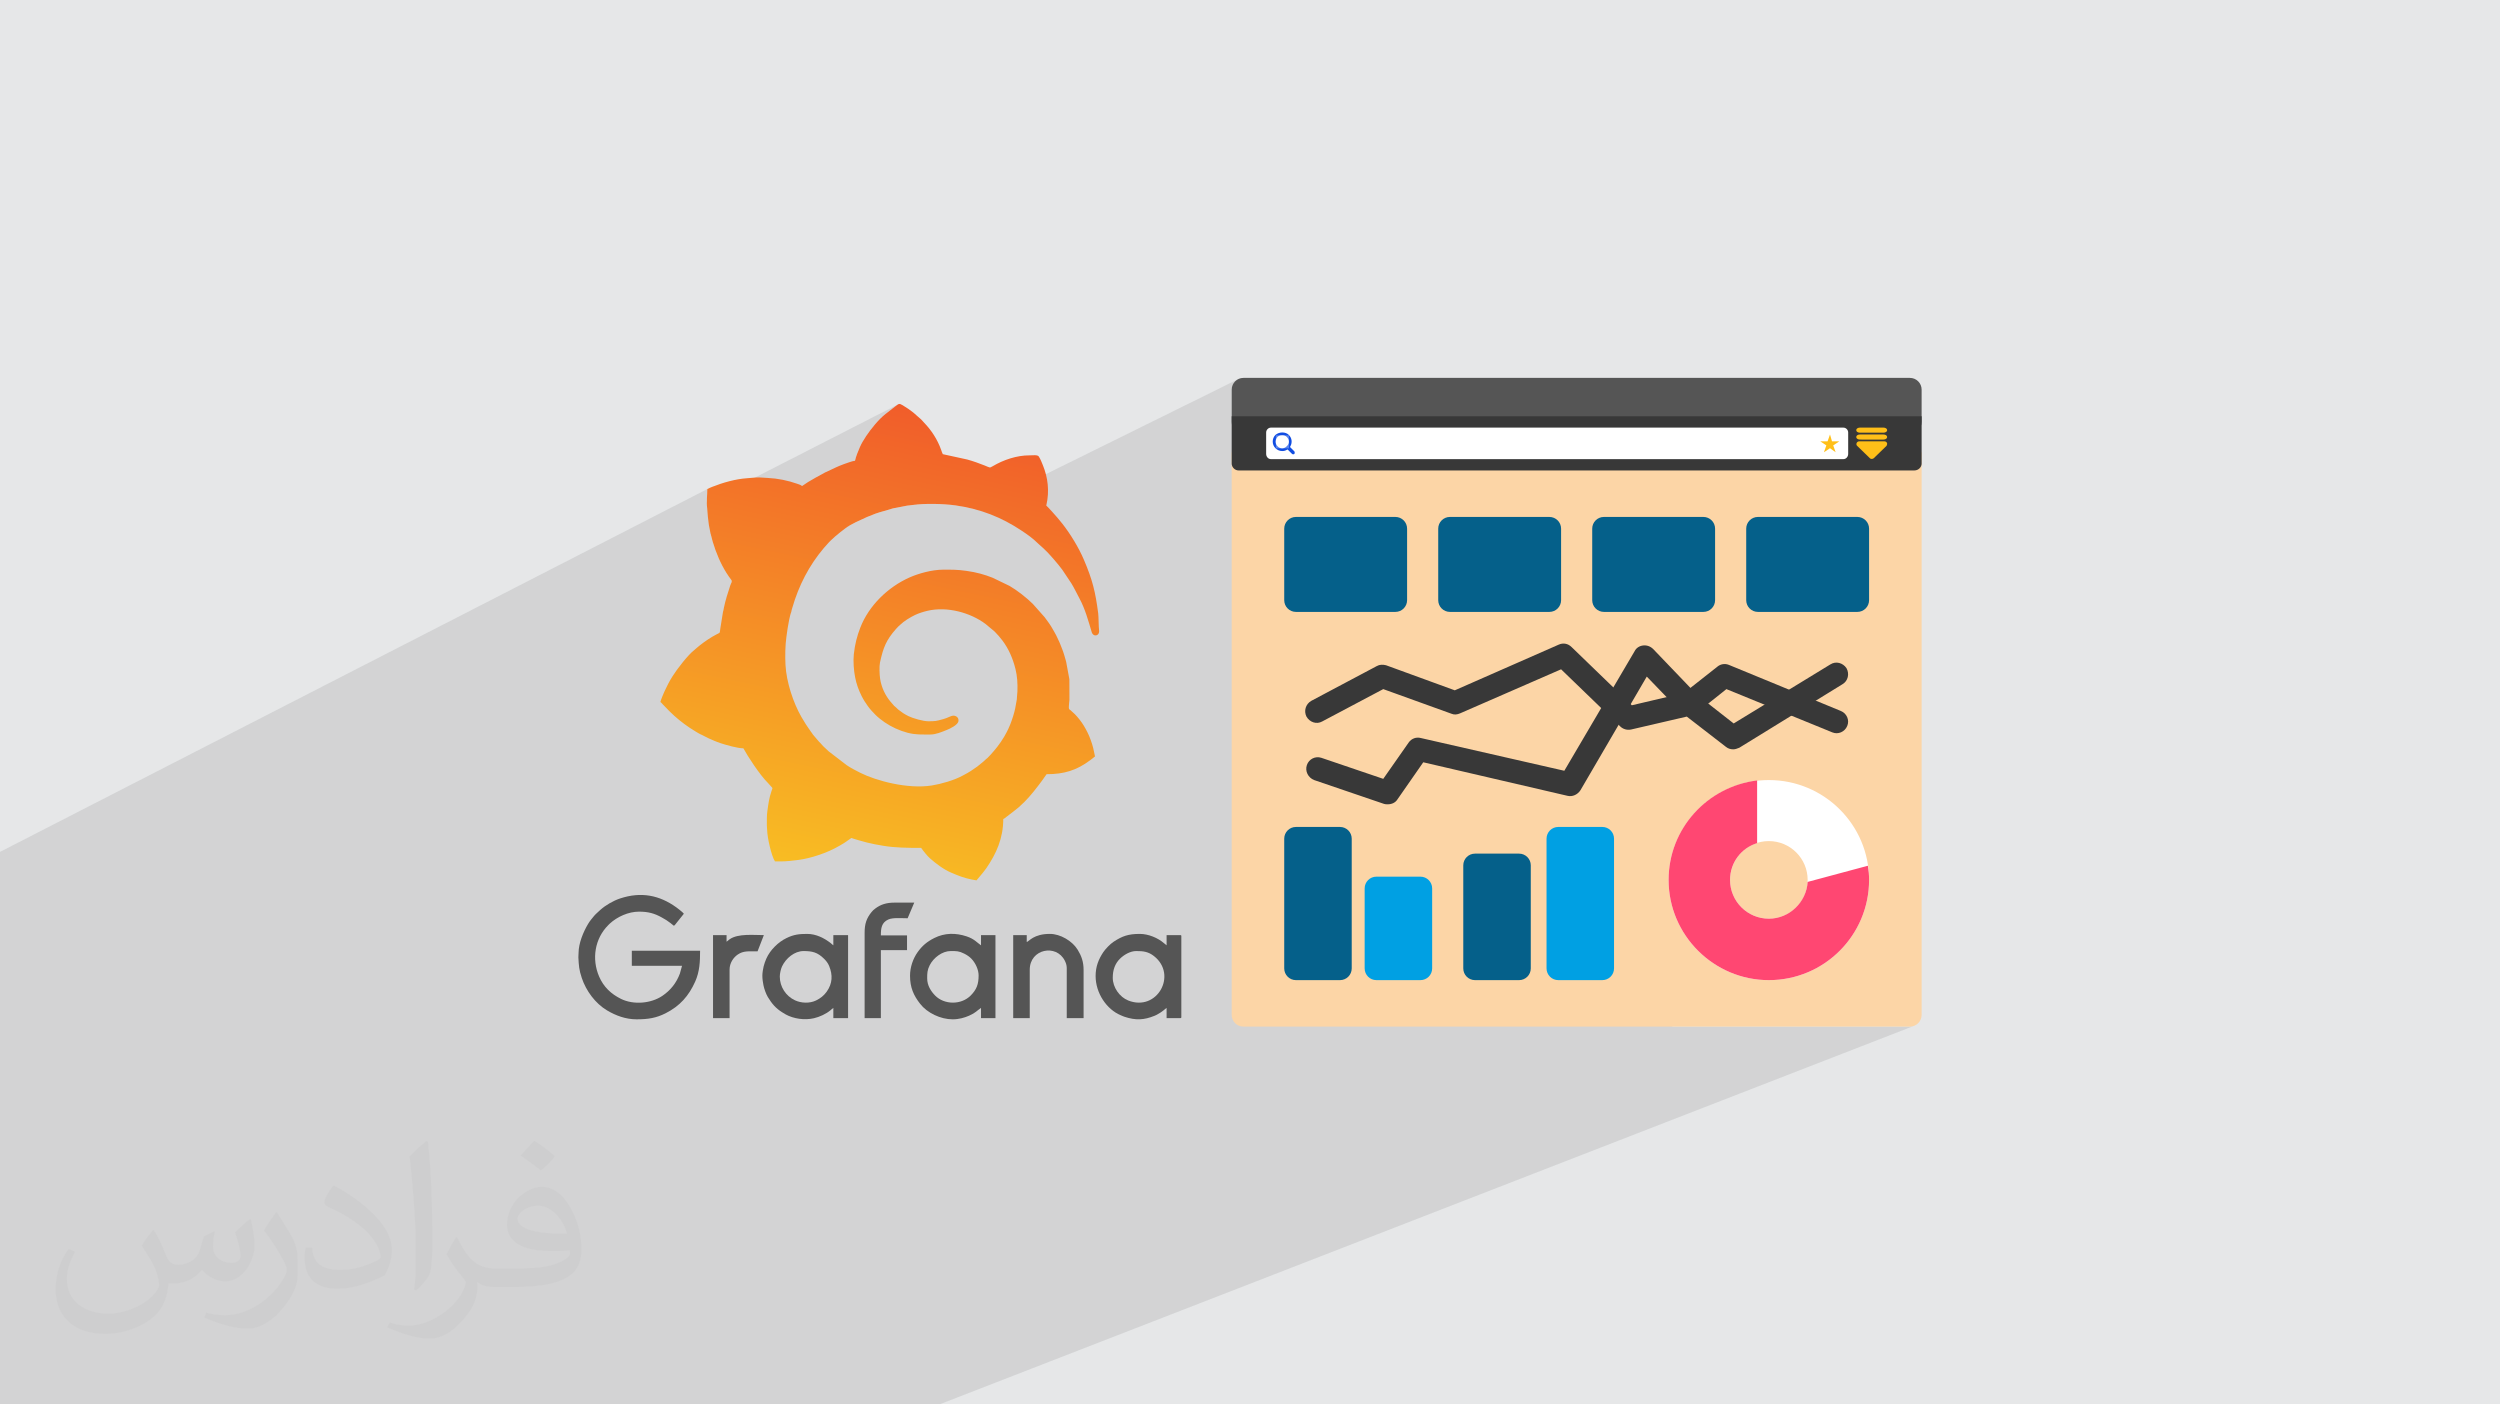
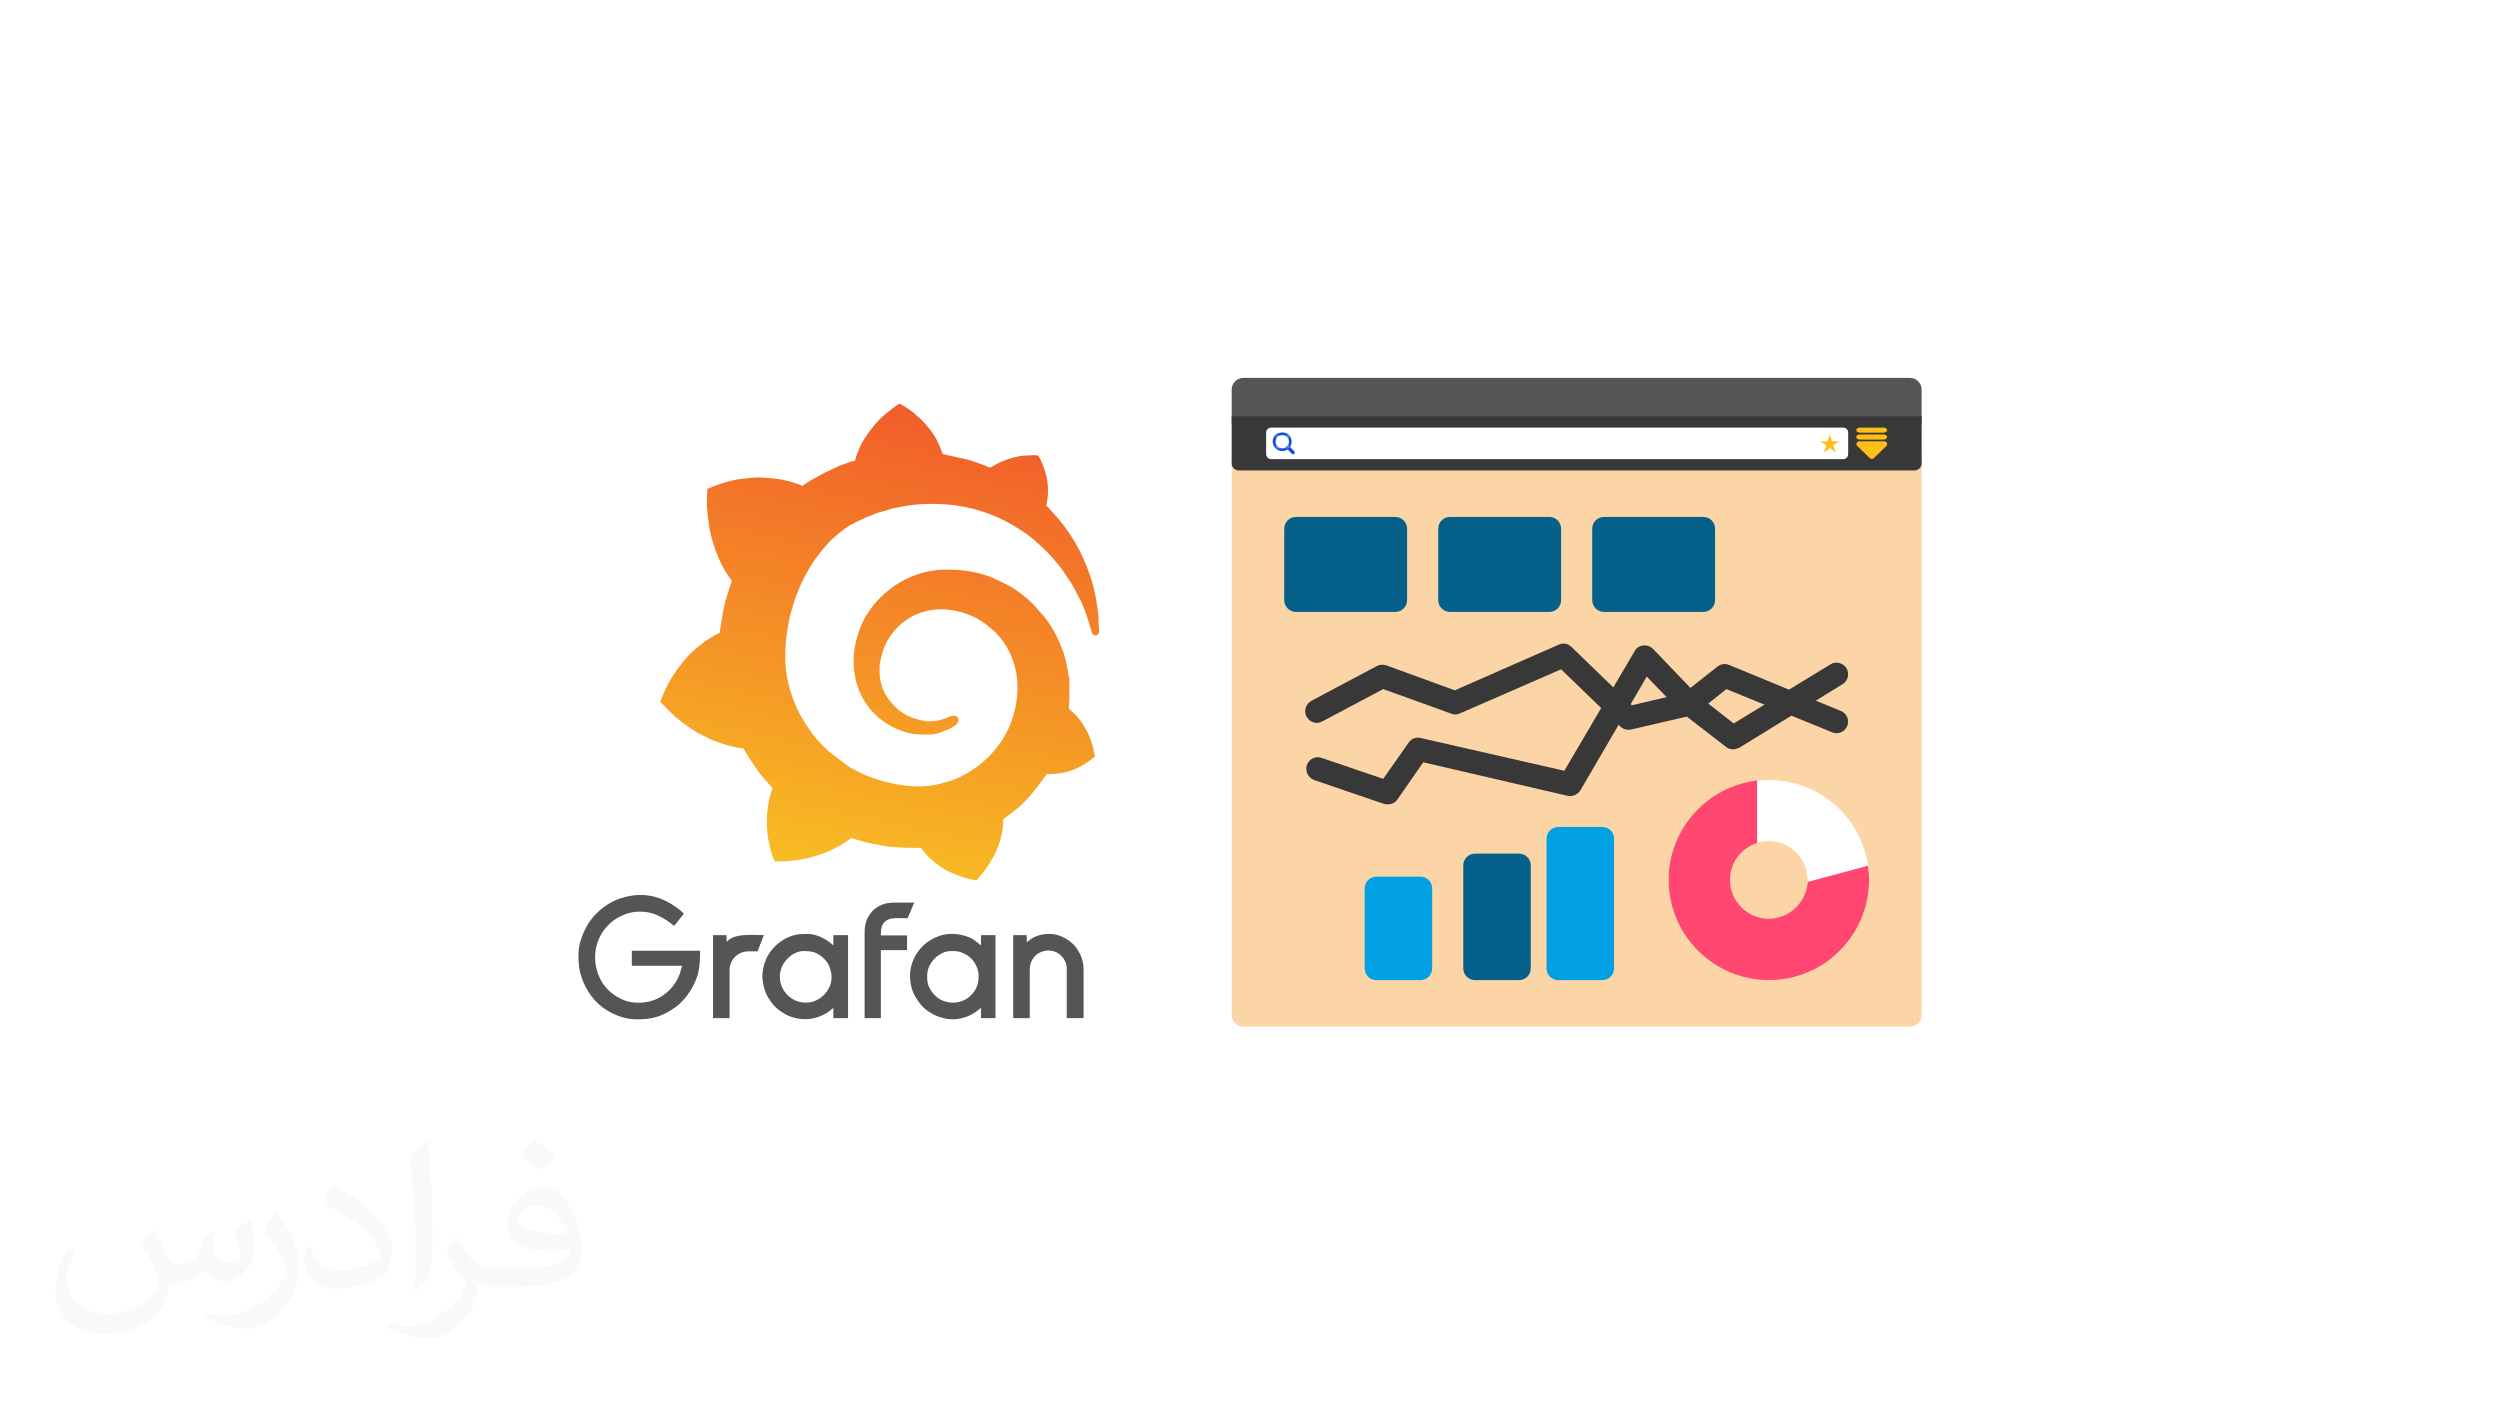
<svg xmlns="http://www.w3.org/2000/svg" xml:space="preserve" width="94.192mm" height="52.917mm" version="1.1" style="shape-rendering:geometricPrecision; text-rendering:geometricPrecision; image-rendering:optimizeQuality; fill-rule:evenodd; clip-rule:evenodd" viewBox="0 0 9404.92 5283.66">
  <defs>
    <style type="text/css">
   
    .fil9 {fill:none}
    .fil3 {fill:#FCD5A6}
    .fil12 {fill:#00A0E3}
    .fil11 {fill:#05608A}
    .fil7 {fill:#114DE2}
    .fil5 {fill:#383838}
    .fil4 {fill:#555555}
    .fil0 {fill:#E6E7E8}
    .fil13 {fill:#FF4772}
    .fil10 {fill:#FFBF18}
    .fil6 {fill:white}
    .fil2 {fill:#373435;fill-opacity:0.031}
    .fil1 {fill:#2B2A29;fill-opacity:0.102}
    .fil14 {fill:url(#id3)}
    .fil8 {fill:url(#id4)}
   
  </style>
    <clipPath id="id0">
      <path d="M4799.72 1637.52l49.42 0 0 49.24 -49.42 0 0 -49.24z" />
    </clipPath>
    <mask id="id1">
      <linearGradient id="id2" gradientUnits="userSpaceOnUse" x1="4821.95" y1="1636.01" x2="4821.95" y2="1684.47">
        <stop offset="0" style="stop-opacity:0.302; stop-color:white" />
        <stop offset="1" style="stop-opacity:0.302; stop-color:white" />
      </linearGradient>
      <rect style="fill:url(#id2)" x="4795.15" y="1633.72" width="57.42" height="56.65" />
    </mask>
    <linearGradient id="id3" gradientUnits="userSpaceOnUse" x1="3491.16" y1="1545.12" x2="3124.45" y2="3289.9">
      <stop offset="0" style="stop-opacity:1; stop-color:#F15D2A" />
      <stop offset="1" style="stop-opacity:1; stop-color:#F8BD23" />
    </linearGradient>
    <linearGradient id="id4" gradientUnits="userSpaceOnUse" x1="4822.53" y1="1636" x2="4822.53" y2="1684.66">
      <stop offset="0" style="stop-opacity:0.302; stop-color:white" />
      <stop offset="1" style="stop-opacity:0.302; stop-color:white" />
    </linearGradient>
  </defs>
  <g id="Layer_x0020_1">
-     <polygon class="fil0" points="-0,0 9404.92,0 9404.92,5283.66 -0,5283.66 " />
-     <polygon class="fil1" points="-0,5121.35 -0,5125.65 -0,5127.14 -0,5135.65 -0,5144.18 -0,5144.62 -0,5151.67 -0,5154.59 -0,5159.98 -0,5160.56 -0,5162.38 -0,5176.71 -0,5182.41 -0,5182.69 -0,5185.31 -0,5185.62 -0,5187.29 -0,5188.71 -0,5198.8 -0,5211.27 -0,5215.61 -0,5220.74 -0,5224.03 -0,5233.18 -0,5235.91 -0,5241.34 -0,5248.19 -0,5251.66 -0,5257.67 -0,5263.01 -0,5281.61 -0,5281.97 -0,5283.66 17.47,5283.66 25.71,5283.66 50.21,5283.66 63.61,5283.66 67.69,5283.66 83.39,5283.66 96.42,5283.66 97.97,5283.66 108.95,5283.66 122.24,5283.66 122.85,5283.66 136.44,5283.66 151.06,5283.66 166.7,5283.66 170.75,5283.66 179.6,5283.66 186.96,5283.66 187.72,5283.66 191.07,5283.66 231.21,5283.66 231.29,5283.66 233.2,5283.66 246.16,5283.66 252.67,5283.66 272.88,5283.66 286.05,5283.66 311.33,5283.66 320.96,5283.66 331.84,5283.66 332.54,5283.66 363.82,5283.66 366.73,5283.66 368.64,5283.66 380.34,5283.66 389.09,5283.66 389.28,5283.66 428.67,5283.66 429.97,5283.66 439.95,5283.66 495.52,5283.66 505.19,5283.66 545.36,5283.66 553.19,5283.66 554.83,5283.66 561.6,5283.66 580.05,5283.66 608.37,5283.66 619.81,5283.66 676.4,5283.66 689.95,5283.66 695.63,5283.66 697.68,5283.66 749.06,5283.66 756.42,5283.66 757.33,5283.66 764.08,5283.66 778.58,5283.66 796.12,5283.66 803.82,5283.66 822.6,5283.66 839.24,5283.66 874.38,5283.66 896.3,5283.66 896.32,5283.66 904.65,5283.66 925.4,5283.66 953.03,5283.66 955.28,5283.66 965.89,5283.66 1001.77,5283.66 1002.94,5283.66 1015.64,5283.66 1017.32,5283.66 1030.63,5283.66 1047.12,5283.66 1081.06,5283.66 1148.1,5283.66 1179.61,5283.66 1241.26,5283.66 1281.43,5283.66 1446.17,5283.66 1508.6,5283.66 1519.96,5283.66 1521.44,5283.66 1522.84,5283.66 1721.91,5283.66 1773,5283.66 1836.4,5283.66 1989,5283.66 2048.92,5283.66 2055.6,5283.66 2113.14,5283.66 2156.45,5283.66 2171.8,5283.66 2180.76,5283.66 2181.26,5283.66 2723.22,5283.66 3525.86,5283.66 3533.24,5283.66 7202.16,3858.6 7193.88,3861.16 7185,3862.06 6288.32,3862.06 6801.14,3657.57 6817.84,3650.02 6834.1,3641.7 6849.89,3632.62 6865.2,3622.82 6879.97,3612.3 6894.22,3601.11 6907.9,3589.26 6921,3576.77 6933.48,3563.67 6945.34,3550 6956.53,3535.75 6967.04,3520.97 6976.85,3505.66 6985.92,3489.88 6994.25,3473.61 7001.8,3456.92 7008.55,3439.78 7014.48,3422.26 7019.55,3404.37 7023.77,3386.12 7027.08,3367.55 7029.48,3348.67 7030.94,3329.52 7031.42,3310.11 7031.35,3303.33 7031.14,3296.66 7031.04,3294.78 7030.94,3290.84 7029.48,3271.82 7027.08,3253.06 7023.77,3234.59 7019.55,3216.46 7014.48,3198.66 7008.55,3181.22 7001.8,3164.18 6994.25,3147.55 6985.92,3131.37 6976.85,3115.64 6967.04,3100.4 6956.53,3085.67 6945.34,3071.47 6933.48,3057.83 6921,3044.77 6907.9,3032.32 6894.22,3020.5 6879.97,3009.33 6865.2,2998.84 6849.89,2989.05 6834.1,2979.99 6817.84,2971.68 6801.14,2964.14 6784.01,2957.39 6766.49,2951.47 6748.59,2946.4 6730.35,2942.2 6711.78,2938.88 6692.9,2936.48 6673.75,2935.03 6654.34,2934.54 6635.05,2935.03 6616.02,2936.48 6610.24,2937.22 6610.24,2936.06 6592.83,2938.59 6575.68,2941.9 6558.81,2945.96 6542.24,2950.75 6525.98,2956.27 6510.06,2962.49 6071.25,3147.87 6071.07,3146.14 6068.5,3137.86 6064.43,3130.37 6059.05,3123.85 6057.46,3122.53 6925.74,2754.92 6933.12,2750.92 6939.67,2745.49 6945.16,2738.75 6949.32,2730.79 6951.83,2722.63 6952.57,2714.3 6951.65,2706.03 6949.13,2698.1 6945.12,2690.73 6939.69,2684.18 6932.95,2678.69 6924.99,2674.53 6830.94,2635.82 6931.07,2574.17 6938.34,2568.94 6944.14,2562.53 6948.44,2555.19 6951.22,2547.18 6952.42,2538.74 6952.03,2530.12 6949.99,2521.57 6946.27,2513.34 6940.6,2506.53 6933.99,2500.94 6926.63,2496.72 6918.72,2493.96 6910.45,2492.77 6902.02,2493.25 6893.62,2495.51 6696.54,2580.51 6522.02,2508.68 7004.49,2298.53 7011.97,2294.46 7018.5,2289.06 7023.89,2282.54 7027.96,2275.06 7030.53,2266.78 7031.42,2257.9 7031.42,1988.77 7030.53,1979.89 7027.96,1971.62 7023.89,1964.12 7018.5,1957.6 7011.97,1952.2 7004.49,1948.13 6996.21,1945.56 6987.33,1944.67 6817.55,1944.67 7212.42,1767.69 7207.27,1769.26 7201.73,1769.81 6948,1769.81 7046.82,1725.19 7048.6,1724.19 7097.26,1677.05 7097.81,1675.84 7098.14,1675.02 7202.16,1627.98 7193.88,1630.54 7185,1631.44 7081.75,1631.44 7093.26,1626.22 7090.94,1627.06 7088.37,1627.59 7085.61,1627.78 6996.9,1627.77 6994.14,1627.59 6991.57,1627.06 6989.25,1626.22 6987.22,1625.1 6985.54,1623.75 6984.29,1622.2 6983.49,1620.49 6983.21,1618.65 6983.21,1617.75 6983.49,1615.91 6984.29,1614.21 6985.54,1612.66 6987.22,1611.3 6989.24,1610.19 6952.79,1626.8 6952.45,1623.47 6951.45,1620.18 6949.84,1617.09 6947.67,1614.34 6945.01,1612 6941.89,1610.2 6938.4,1609.04 6934.55,1608.63 4781.48,1608.63 4777.64,1609.04 4774.14,1610.2 4730.5,1631.44 4677.64,1631.44 4668.76,1630.54 4660.48,1627.98 4653,1623.9 4646.47,1618.51 4641.08,1611.99 4637.01,1604.5 4634.44,1596.22 4633.55,1587.35 4633.55,1566.06 4633.55,1465.7 4634.44,1456.82 4637.01,1448.55 4641.08,1441.06 4646.47,1434.53 4653,1429.15 4660.48,1425.07 3667.15,1915.87 3662.65,1914.65 3646.21,1910.69 3629.47,1907.15 3612.41,1904.06 3595.04,1901.38 3586.21,1900.24 3576.86,1899.21 3567.06,1898.31 3556.89,1897.52 3546.4,1896.87 3535.69,1896.36 3524.8,1895.98 3513.84,1895.76 3502.86,1895.69 3491.93,1895.77 3481.14,1896.03 3470.55,1896.45 3460.22,1897.06 3450.26,1897.84 3445.58,1898.31 3727.98,1757.63 3731.17,1755.97 3735.45,1753.45 3742.92,1749.15 3750.64,1745.01 3758.59,1741.04 3442.25,1898.65 3440.7,1898.81 3431.64,1899.97 3429.35,1900.29 3427.05,1900.59 3424.74,1900.88 3422.39,1901.15 3420,1901.42 3417.55,1901.68 3415.02,1901.95 3412.4,1902.23 3358.42,1912.74 3350.41,1915.31 3342.26,1917.75 3334.01,1920.09 3325.74,1922.42 3317.47,1924.77 3309.26,1927.18 3301.17,1929.73 3293.25,1932.44 3262.47,1944.66 3251.79,1949.69 3241.07,1954.55 3230.36,1959.4 3219.69,1964.41 2748.07,2200.06 2748.9,2197.89 2750.07,2195.34 2751.19,2192.91 2752.12,2190.56 2752.7,2188.26 2752.75,2185.95 2752.14,2183.6 2750.7,2181.19 2741.85,2169.15 2733.37,2156.41 2725.3,2143.02 2717.64,2129.07 2710.4,2114.64 2703.6,2099.79 2697.25,2084.6 2691.38,2069.16 2685.98,2053.52 2681.1,2037.77 2676.73,2021.99 2673.51,2008.83 3216.46,1733.45 3218.15,1726.77 3220.03,1720.31 3222.07,1714 3224.28,1707.8 3226.62,1701.69 3229.06,1695.6 3231.61,1689.5 3234.23,1683.33 3236.75,1677.72 3239.46,1672.19 3242.33,1666.75 3245.34,1661.37 3248.46,1656.09 3251.69,1650.88 3254.98,1645.74 3258.32,1640.66 3265.36,1630.42 3273.37,1619.48 3282.18,1608.16 3291.59,1596.77 3301.38,1585.68 3311.39,1575.2 3321.39,1565.67 3331.22,1557.41 3368.08,1528.65 3372.52,1525.4 3376.07,1522.81 3379.02,1520.95 2659.1,1889.1 2659.1,1884.91 2659.4,1875.53 2659.86,1866.16 2660.34,1856.99 2660.72,1848.15 2660.88,1839.81 2663.08,1838.68 -0,3204.76 -0,3204.77 -0,3248.9 -0,3250.78 -0,3259.63 -0,3270.02 -0,3300.78 -0,3301.84 -0,3328.01 -0,3352.96 -0,3353.36 -0,3356.23 -0,3359.43 -0,3364.82 -0,3557.22 -0,3573.2 -0,3573.6 -0,3574.65 -0,3577.48 -0,3588.95 -0,3603.57 -0,3610.1 -0,3613.63 -0,3614.4 -0,3614.81 -0,3640.89 -0,3653.77 -0,3683.42 -0,3705.17 -0,3719.21 -0,3719.23 -0,3727.8 -0,3728.82 -0,3731.86 -0,3735.17 -0,3751.19 -0,3768.98 -0,3788.19 -0,3827.67 -0,3837.17 -0,3847.87 -0,3855.4 -0,3856.86 -0,3868.41 -0,3875.35 -0,3904.11 -0,3911.6 -0,3933.61 -0,3935.32 -0,3935.91 -0,3941.78 -0,3953.11 -0,3964.62 -0,3965.59 -0,3967.5 -0,3969.27 -0,3974.23 -0,3977.57 -0,3982.7 -0,3987.92 -0,3988.81 -0,3989.58 -0,3989.66 -0,3995.46 -0,4008.36 -0,4014.95 -0,4017.38 -0,4019.42 -0,4021.22 -0,4022.44 -0,4028.08 -0,4029.83 -0,4031.03 -0,4031.26 -0,4038.71 -0,4052.13 -0,4055.3 -0,4056.16 -0,4061.78 -0,4069.14 -0,4095.47 -0,4099.52 -0,4126.23 -0,4128.66 -0,4153.97 -0,4165.52 -0,4168.29 -0,4186.39 -0,4190.05 -0,4206.99 -0,4212.87 -0,4254.87 -0,4255.92 -0,4259.9 -0,4294.28 -0,4309.9 -0,4318.97 -0,4321.57 -0,4334.5 -0,4337.28 -0,4339.77 -0,4344.91 -0,4365 -0,4399.69 -0,4406.91 -0,4407.76 -0,4409.24 -0,4417.25 -0,4417.54 -0,4425.2 -0,4451.7 -0,4454.6 -0,4463.65 -0,4468.82 -0,4471.48 -0,4477.77 -0,4483.72 -0,4485.97 -0,4488.34 -0,4489.76 -0,4497.88 -0,4507.08 -0,4517.16 -0,4532.62 -0,4546.39 -0,4560.16 -0,4573.38 -0,4575.05 -0,4579.39 -0,4586.33 -0,4590.38 -0,4592.1 -0,4593.58 -0,4593.97 -0,4594.39 -0,4599.87 -0,4602.94 -0,4607.32 -0,4622.23 -0,4630.53 -0,4633.96 -0,4636.45 -0,4637.16 -0,4640.04 -0,4650.97 -0,4669.55 -0,4670.24 -0,4684.75 -0,4687.14 -0,4689.62 -0,4706.23 -0,4708.12 -0,4711.74 -0,4713.35 -0,4717.25 -0,4722.35 -0,4743.41 -0,4744.75 -0,4770.61 -0,4771.42 -0,4775.66 -0,4783.04 -0,4784.02 -0,4784.89 -0,4788.6 -0,4788.85 -0,4793.03 -0,4799.89 -0,4800 -0,4801.59 -0,4803.55 -0,4817.07 -0,4819 -0,4820.94 -0,4825.01 -0,4836.99 -0,4837.97 -0,4848.87 -0,4851.05 -0,4854.17 -0,4865.07 -0,4869.02 -0,4869.6 -0,4872.23 -0,4874.52 -0,4876.33 -0,4891.97 -0,4899.48 -0,4899.55 -0,4902.26 -0,4903.05 -0,4904.71 -0,4908.47 -0,4909.21 -0,4910.93 -0,4915.37 -0,4922.77 -0,4926.21 -0,4930.43 -0,4930.73 -0,4932.71 -0,4933.36 -0,4936.55 -0,4939.27 -0,4939.77 -0,4951.99 -0,4953.09 -0,4960.08 -0,4961.48 -0,4963.22 -0,4965.28 -0,4970.08 -0,4986.44 -0,4993.95 -0,4996.76 -0,5028.98 -0,5029.47 -0,5039.43 -0,5041.03 -0,5041.6 -0,5043.85 -0,5053.22 -0,5054.79 -0,5056.29 -0,5066.86 -0,5069.28 -0,5092.15 -0,5092.32 -0,5092.34 -0,5111.88 -0,5115.05 -0,5115.13 " />
    <path class="fil2" d="M578.49 4627.69c17.95,27.21 29.6,53.36 40.96,82.43 8.45,16.91 12.93,48.09 52.57,48.09 11.61,0 28.28,-3.42 43.06,-11.61 16.63,-8.73 29.32,-21.94 35.94,-42l15.85 -53.36 38.57 -19.02 2.64 2.64c-5.27,20.09 -6.59,39.36 -6.59,54.43 0,44.63 38.57,61.56 69.22,61.56 17.95,0 34.09,-8.73 34.09,-25.11 0,-21.13 -8.98,-57.06 -20.62,-89.29 17.95,-17.95 35.94,-35.94 56.53,-50.47l3.17 1.6c8.98,38.04 14,75.56 14,100.66 0,24.57 -10.83,51.79 -19.81,69.49 -18.49,34.87 -51.25,62.62 -90.87,62.62 -30.1,0 -63.65,-15.07 -86.66,-43.06l-1.32 0c-21.66,26.96 -55.22,51.25 -108.86,51.25l-16.63 0c-2.64,35.41 -10.29,60.49 -21.94,82.95 -31.95,62.34 -126.81,106.47 -216.1,106.47 -124.17,0 -186.51,-71.59 -186.51,-166.96 0,-58.91 19.27,-113.6 48.88,-152.42l24.29 10.04c-18.49,35.41 -30.91,68.68 -30.91,101.45 0,89.29 72.66,131.83 156.4,131.83 77.68,0 173.83,-49.41 191.28,-106.72 -6.59,-62.62 -30.1,-91.93 -66.04,-148.99 10.83,-19.02 24.83,-38.04 42.28,-58.38l3.17 0 0 0 0 0 -0.02 -0.09zm1432.13 -336.04c26.15,16.39 51.79,35.66 76.87,57.85 -14,19.81 -31.45,37.79 -53.11,53.64 -25.11,-20.34 -50.19,-37.79 -75.84,-56.27 17.42,-19.55 34.62,-38.29 52.04,-55.22l0 0 0 0 0 0 0 0 0 0 0.03 0zm13.47 244.11c-42.28,0 -76.87,27.75 -76.87,48.34 0,44.13 84.53,57.85 185.72,57.31 -12.68,-51.79 -57.06,-105.68 -108.86,-105.68l0.01 0.03zm-94.86 236.19c54.96,0 103.04,-1.6 139.74,-10.83 40.96,-10.29 75.56,-30.91 75.56,-45.17 0,-3.7 0,-8.19 -1.32,-11.89 -22.98,2.11 -49.41,2.11 -72.38,2.11 -74.49,0 -131.55,-16.91 -154.02,-58.66 -5.55,-11.61 -9.51,-24.57 -9.51,-39.36 0,-40.43 17.42,-79.79 48.09,-107 25.61,-22.45 53.89,-36.44 82.67,-36.44 52.04,0 93.51,41.75 122.57,107.54 15.85,35.94 26.68,77.4 26.68,129.72 0,34.87 -9.51,64.19 -31.17,85.85 -40.43,39.11 -114.92,53.89 -229.04,53.89l-51.79 0 0 0 -13.47 0c-28.28,0 -48.62,-5.02 -64.72,-17.42l-2.64 0c0.79,6.59 1.32,12.93 1.32,19.02 0,25.61 -8.45,58.38 -25.61,84.53 -50.72,75.3 -105.68,108.04 -153.24,108.04 -48.09,0 -107,-18.49 -160.11,-42.54l9.51 -18.49c17.17,7.13 40.96,11.89 73.7,11.89 85.85,0 198.66,-82.43 212.66,-163 -3.17,-6.59 -8.98,-15.32 -17.17,-24.57 -25.11,-29.85 -40.96,-54.68 -55.75,-80.83 12.68,-25.11 24.29,-45.17 35.13,-63.4l4.49 -0.53c36.72,74.77 69.99,117.55 144.23,117.55l11.61 0 0 0 53.89 0 0 0 0 0 0 0 0 0 0 0 0.09 0.01zm-371.98 79c6.34,-34.34 6.87,-72.91 6.87,-108.86l0 -53.36c0,-99.6 -12.68,-244.36 -22.98,-338.68 17.95,-19.27 43.06,-42 62.87,-57.31l5.81 1.6c13.47,118.62 16.63,256 16.63,383.06 0,33.3 -1.32,65.79 -4.49,89.55 -1.85,30.1 -19.27,52.83 -56.53,87.7l-8.19 -3.7zm-382.8 -157.19c1.85,46.77 24.83,83.49 105.15,83.49 49.93,0 92.19,-12.93 138.96,-35.13 8.45,-3.7 12.93,-8.73 12.93,-12.93 0,-29.32 -22.45,-68.15 -60.23,-103.55 -36.72,-33.3 -85.34,-62.62 -130.76,-82.18 -15.6,-6.59 -20.62,-13.47 -20.62,-20.09 0,-13.47 17.95,-41.75 32.77,-62.09l5.02 -0.53c52.04,27.21 110.17,67.64 153.24,112.53 39.11,41.47 63.4,83.49 63.4,129.19 0,33.81 -10.29,65.51 -26.96,95.11 -57.06,28.79 -117.83,50.72 -178.06,50.72 -73.17,0 -123.1,-34.34 -123.1,-114.92 0,-8.73 0,-22.19 3.17,-39.64l25.11 0 0 0 0 0 0 0 0 0 0 0 -0.02 0zm-132.37 -132.9l45.45 73.45c16.63,27.21 32.23,56.81 32.23,103.55l0 59.7c0,48.34 -30.91,100.13 -80.83,151.38 -39.11,34.62 -73.7,49.41 -105.68,49.41 -47.55,0 -101.98,-14.79 -164.85,-41.75l7.13 -18.49c19.81,5.27 42.79,9.77 71.06,9.77 90.36,-0.53 182.8,-66.57 225.08,-147.15 5.02,-9.26 6.87,-17.95 6.87,-24.04 0,-9.26 -5.02,-19.55 -8.98,-28.79 -22.98,-43.31 -48.62,-82.95 -76.87,-119.68 14.79,-23.25 29.6,-45.7 45.7,-67.9l3.7 0.53 0 0 0 0 0 0 0 0 0 0 -0.02 0.01z" />
    <g id="_2519211832976">
      <g>
        <path class="fil3" d="M4633.55 1701.38l2595.55 0 0 2116.59c0,24.32 -19.77,44.09 -44.09,44.09l-2507.36 0c-24.32,0 -44.09,-19.77 -44.09,-44.09 0,-679.68 0,-1436.9 0,-2116.59z" />
        <path class="fil4" d="M7185 1631.44l-2507.36 0c-24.32,0 -44.09,-19.77 -44.09,-44.09l0 -121.65c0,-24.33 19.77,-44.09 44.09,-44.09l2507.36 0c24.32,0 44.09,19.76 44.09,44.09l0 121.65c0,24.32 -19.77,44.09 -44.09,44.09z" />
        <path class="fil5" d="M4633.55 1566.06l2595.55 0 0 177.9c0,13.68 -12.16,25.85 -27.37,25.85l-2542.33 0c-13.69,0 -25.85,-12.17 -25.85,-25.85l0 -177.9z" />
        <g>
          <path class="fil6" d="M4781.48 1727.24l2153.07 0c10.64,0 18.25,-9.13 18.25,-19.77l0 -80.59c0,-9.13 -7.61,-18.24 -18.25,-18.24l-2153.07 0c-10.64,0 -18.25,9.12 -18.25,18.24l0 80.59c0,10.64 7.61,19.77 18.25,19.77z" />
          <path class="fil7" d="M4865.1 1708.98c-1.52,0 -3.04,0 -4.56,-1.52l-16.72 -16.72 -3.04 1.52c-4.56,3.05 -10.64,4.56 -16.72,4.56 -9.13,0 -18.25,-3.04 -25.85,-10.64 -13.69,-13.68 -13.69,-36.49 0,-50.17 7.6,-6.08 16.72,-9.13 25.85,-9.13 9.12,0 18.24,3.05 24.32,9.13 12.16,12.16 13.69,28.89 6.08,42.58l-1.52 3.04 16.72 16.72c1.52,3.05 1.52,6.09 0,9.13 -1.52,1.52 -3.04,1.52 -4.56,1.52zm-41.05 -71.46c-7.61,0 -13.69,1.52 -18.25,6.08 -9.12,10.64 -9.12,25.85 0,34.98 9.13,10.64 25.85,10.64 34.98,0 10.64,-9.13 10.64,-24.33 0,-34.98 -4.56,-4.56 -10.64,-6.08 -16.72,-6.08z" />
          <polygon class="fil8" points="4799.72,1637.52 4849.14,1637.52 4849.14,1686.76 4799.72,1686.76 " />
          <g style="clip-path:url(#id0)">
            <g>
              <path id="1" class="fil6" style="mask:url(#id1)" d="M4840.78 1643.6c10.64,10.64 10.64,25.85 0,34.98 -9.13,10.64 -25.85,10.64 -34.98,0 -9.13,-9.13 -9.13,-24.33 0,-34.98 4.55,-4.56 10.64,-6.08 18.25,-6.08 6.07,0 12.16,1.52 16.72,6.08z" />
            </g>
          </g>
          <polygon class="fil9" points="4799.72,1637.52 4849.14,1637.52 4849.14,1686.76 4799.72,1686.76 " />
          <path class="fil10" d="M7089.65 1660.33l-95.79 0c-4.55,0 -7.6,3.05 -9.12,6.08 -1.53,3.05 -1.53,7.61 1.52,10.64l48.66 47.14c3.05,3.05 9.13,3.05 13.69,0l48.66 -47.14c1.52,-3.04 3.04,-7.6 1.52,-10.64 -1.52,-3.04 -4.56,-6.08 -9.13,-6.08z" />
          <path class="fil10" d="M6996.9 1634.49l88.73 0c7.55,0 13.68,4.08 13.68,9.13l0 0.89c0,5.04 -6.13,9.13 -13.69,9.13l-88.72 -0.01c-7.56,0.01 -13.69,-4.07 -13.69,-9.12l0 -0.9c0,-5.03 6.13,-9.12 13.68,-9.12z" />
          <path class="fil10" d="M6996.9 1608.63l88.73 0c7.55,0 13.68,4.08 13.68,9.13l0 0.89c0,5.04 -6.13,9.13 -13.69,9.13l-88.72 -0.01c-7.56,0.01 -13.69,-4.07 -13.69,-9.12l0 -0.9c0,-5.03 6.13,-9.12 13.68,-9.12z" />
          <polygon class="fil10" points="6884.38,1634.49 6891.98,1660.33 6919.34,1660.33 6896.54,1675.53 6905.67,1701.38 6884.38,1686.18 6861.57,1701.38 6870.69,1675.53 6847.88,1660.33 6875.25,1660.33 " />
        </g>
        <path class="fil11" d="M5249.36 2301.99l-374.05 0c-24.33,0 -44.09,-19.77 -44.09,-44.09l0 -269.13c0,-24.33 19.76,-44.1 44.09,-44.1l374.05 0c24.32,0 44.09,19.77 44.09,44.1l0 269.13c0,24.32 -19.77,44.09 -44.09,44.09z" />
        <path class="fil11" d="M5828.69 2301.99l-374.05 0c-24.33,0 -44.09,-19.77 -44.09,-44.09l0 -269.13c0,-24.33 19.76,-44.1 44.09,-44.1l374.05 0c24.32,0 44.09,19.77 44.09,44.1l0 269.13c0,24.32 -19.77,44.09 -44.09,44.09z" />
        <path class="fil11" d="M6408.01 2301.99l-374.05 0c-24.32,0 -44.09,-19.77 -44.09,-44.09l0 -269.13c0,-24.33 19.77,-44.1 44.09,-44.1l374.05 0c24.32,0 44.09,19.77 44.09,44.1l0 269.13c0,24.32 -19.77,44.09 -44.09,44.09z" />
-         <path class="fil11" d="M6987.33 2301.99l-374.05 0c-24.32,0 -44.09,-19.77 -44.09,-44.09l0 -269.13c0,-24.33 19.77,-44.1 44.09,-44.1l374.05 0c24.32,0 44.09,19.77 44.09,44.1l0 269.13c0,24.32 -19.77,44.09 -44.09,44.09z" />
        <path class="fil5" d="M6520.53 2818.97c-10.64,0 -19.77,-3.04 -27.37,-9.12l-147.5 -114.05 -209.83 48.67c-15.21,3.04 -30.41,-1.53 -41.06,-12.17l-221.99 -214.4 -380.13 165.74c-10.64,4.56 -21.29,6.08 -31.93,1.52l-256.97 -92.75 -229.6 121.65c-21.29,12.16 -47.13,3.04 -59.3,-18.25 -10.64,-21.28 -3.04,-47.13 18.25,-59.3l246.33 -130.76c10.64,-6.08 22.81,-6.08 34.97,-3.05l258.49 94.28 390.78 -171.82c16.72,-7.6 34.98,-4.56 48.66,9.13l226.57 218.96 206.79 -48.67c12.16,-3.04 25.85,0 36.49,7.61l139.89 109.47 363.41 -221.99c21.29,-13.69 47.14,-6.08 60.82,13.68 12.16,21.29 6.08,48.67 -15.21,60.83l-387.73 238.72c-7.6,3.05 -15.21,6.08 -22.81,6.08z" />
        <path class="fil5" d="M5220.47 3025.77c-4.56,0 -9.12,0 -13.68,-1.52l-263.05 -89.71c-22.82,-9.13 -34.98,-33.45 -27.37,-56.25 7.6,-22.82 31.93,-34.98 54.74,-27.38l232.64 79.07 95.79 -136.84c10.64,-15.21 28.89,-21.29 45.62,-16.72l539.78 123.15 264.58 -450.07c6.08,-12.17 18.24,-19.77 31.93,-21.29 13.68,-1.53 27.37,3.04 38.01,13.68l139.89 145.97 100.35 -79.06c12.17,-10.64 28.9,-13.69 44.1,-7.61l421.18 173.35c22.82,9.12 33.45,34.97 24.33,56.25 -9.13,22.81 -34.98,33.45 -56.26,24.33l-398.38 -162.7 -112.52 89.71c-16.72,13.68 -42.58,12.16 -59.3,-4.56l-127.73 -132.29 -249.36 427.27c-10.64,16.72 -30.41,25.85 -48.66,21.29l-542.84 -126.2 -97.31 139.89c-7.6,12.16 -21.29,18.24 -36.49,18.24z" />
-         <path class="fil11" d="M5041.05 3687.2l-165.74 0c-24.33,0 -44.09,-19.76 -44.09,-44.09l0 -488.09c0,-24.32 19.76,-44.09 44.09,-44.09l165.74 0c24.32,0 44.09,19.77 44.09,44.09l0 488.09c0,24.33 -19.77,44.09 -44.09,44.09z" />
        <path class="fil12" d="M5343.63 3687.2l-165.74 0c-24.32,0 -44.09,-19.76 -44.09,-44.09l0 -301.06c0,-24.33 19.77,-44.09 44.09,-44.09l165.74 0c24.33,0 44.1,19.76 44.1,44.09l0 301.06c0,24.33 -19.77,44.09 -44.1,44.09z" />
        <path class="fil11" d="M5714.65 3687.2l-165.74 0c-24.33,0 -44.1,-19.76 -44.1,-44.09l0 -387.73c0,-24.33 19.77,-44.09 44.1,-44.09l165.74 0c24.32,0 44.09,19.76 44.09,44.09l0 387.73c0,24.33 -19.77,44.09 -44.09,44.09z" />
        <path class="fil6" d="M6654.34 3687.2c-206.8,0 -377.1,-168.77 -377.1,-377.09 0,-206.8 170.3,-375.57 377.1,-375.57 208.31,0 377.09,168.77 377.09,375.57 0,208.31 -168.77,377.09 -377.09,377.09zm0 -231.12c-80.59,0 -145.97,-65.38 -145.97,-145.97 0,-80.59 65.38,-145.97 145.97,-145.97 80.59,0 145.97,65.38 145.97,145.97 0,80.59 -65.38,145.97 -145.97,145.97z" />
        <path class="fil12" d="M6027.87 3687.2l-165.74 0c-24.33,0 -44.09,-19.76 -44.09,-44.09l0 -488.09c0,-24.32 19.76,-44.09 44.09,-44.09l165.74 0c24.32,0 44.09,19.77 44.09,44.09l0 488.09c0,24.33 -19.77,44.09 -44.09,44.09z" />
        <path class="fil13" d="M6610.24 2936.06c-187.03,22.82 -333.01,180.95 -333.01,374.05 0,208.31 170.3,377.09 377.1,377.09 208.31,0 377.09,-168.77 377.09,-377.09 0,-18.24 -1.52,-34.97 -4.56,-53.22l-226.56 60.82c-4.56,76.03 -68.43,138.37 -145.97,138.37 -80.59,0 -145.97,-65.38 -145.97,-145.97 0,-65.38 42.57,-120.12 101.88,-138.37l0 -235.68z" />
      </g>
      <g>
        <path class="fil14" d="M2976.57 2302.7c0.41,-5.08 2.67,-11.25 4.13,-16.35 24.24,-83.91 62.79,-158.82 118.87,-225.11l10.18 -11.31c18.2,-21.78 45.21,-43.34 68.22,-60.78 27.01,-20.45 56.06,-30.71 84.49,-44.5l30.78 -12.21c20.85,-7.53 44.04,-12.64 65.16,-19.7l53.99 -10.51c7.12,-0.76 13.1,-1.37 19.24,-2.26 46.87,-6.74 117.85,-4.97 163.39,1.41 93.57,13.12 172.53,44.45 248.73,95.26 20.89,13.92 42.03,28.75 59.8,46.56l22.63 20.38c18.39,16.22 56.82,61.32 70.35,80.13l34.39 51.61c10.94,18.13 19.95,37.33 29.99,56 21.04,39.04 33.27,83.56 45.86,126.14 6.16,20.85 31.45,15.55 27.82,-7.43 -1.73,-10.89 -1.51,-49.44 -3.07,-61.47 -10.69,-83.05 -21.72,-127.33 -54.32,-203.66 -19.49,-45.61 -50.35,-95.87 -80.5,-134.49l-19.41 -23.58c-3.73,-4.77 -37.11,-42.04 -41.22,-44.78 12.99,-55.77 5.52,-106.27 -12.61,-151.46 -4.42,-11.04 -9.07,-23.03 -15.54,-33.12 -4.72,-7.37 -23.25,-4.36 -35.25,-4.4 -47.39,-0.2 -98.11,17.07 -137.25,40.39 -13.31,7.93 -9.89,6.19 -30.19,-1.88 -22.04,-8.77 -43.4,-16.47 -66.5,-22.9l-91.94 -20.07c-1.27,-1.11 -5.28,-13.37 -6.32,-16.32 -13.69,-38.49 -36.08,-73.23 -64.1,-102.24 -5.61,-5.81 -9.6,-11.53 -16.19,-16.62 -8.4,-6.49 -15.47,-14.3 -24.08,-21.18 -12.39,-9.91 -25.82,-18.96 -39.53,-27.23 -14.98,-9.04 -15.16,-5.85 -28.52,3.62l-36.86 28.77c-25.76,20.01 -55.63,57.21 -72.9,83.24 -8.95,13.46 -17.63,27.58 -24.08,42.68 -7.08,16.57 -13.55,31.99 -17.77,50.11 -7.75,0.17 -33.5,9.63 -41.74,12.58 -21.76,7.81 -43.26,18.53 -64.23,28.55 -2.44,1.16 -4.08,1.6 -6.37,2.69 -2.77,1.34 -2.82,1.77 -5.71,3.33 -19.88,10.79 -39.47,20.95 -58.69,32.97 -7.71,4.82 -15.01,9.97 -22.41,14.93 -4.85,-4.21 -11.16,-6.08 -17.66,-8.36 -36.08,-12.61 -72.95,-20.29 -112.46,-22.2 -16.51,-0.79 -36.34,-3.09 -52.87,-0.82 -6.35,0.87 -16.85,1.52 -24.03,2 -42.78,2.84 -91,16.47 -130.65,32.28 -6.73,2.68 -12.93,5.33 -18.75,8.42 0,21.43 -3.77,49.88 -0.47,71.76l2.71 33.5c6.77,78.25 39.39,173.94 87.58,236.11 5.11,6.59 -0.36,11.93 -2.84,19.42 -9.25,27.95 -18.68,57.12 -24.66,86.23 -0.88,4.28 -2.03,12.69 -3.47,15.87l-9.85 61.33c-3.03,18.07 1.55,14.66 -13.16,21.92 -19.96,9.85 -47.43,28.47 -64.89,42.61 -3.6,2.91 -6.3,5.4 -9.9,8.22 -4.1,3.21 -5.97,5.55 -9.7,8.4 -23.9,18.25 -65.13,71.8 -81.7,98.22 -13.47,21.48 -20.61,35.92 -31.07,58.31 -4.19,8.97 -13.17,30.94 -15.1,39.22 3.35,2.25 5.9,4.93 8.58,8.4l25.65 26.39c23.45,23.45 49.02,44.09 76.66,62.52l21.5 13.58c3.48,2.33 19.04,11.51 22.64,12.41l25.54 12.96c17.46,7.21 24.9,11.69 46.72,18.91 20.27,6.71 63.47,19.08 85.02,19.08 14.81,28 61.82,100.1 90.81,128.7l17.27 19.01c1.72,2.88 1.45,1.9 0.24,5.71 -0.84,2.63 -1.49,4.06 -2.41,6.82 -9.84,29.43 -11.5,46.16 -15.9,76.89 -2.3,16.08 -1.69,35.61 -1.79,52.55 -0.04,7.88 1.04,10.7 1.15,18.1 0.37,27.41 16.13,97.81 29.43,117.66 7.54,0 15.09,-0.02 22.64,0.01 19.09,0.07 47.6,-3.13 65.68,-5.59 27.34,-3.74 52.13,-10.49 75.61,-18.32 30.16,-10.05 53.4,-20.36 80.54,-36.01 25.28,-14.57 21.78,-14.17 42.93,-28.35 6.05,2.91 51.34,15.39 57.71,16.97 20.17,5.05 40.47,8.8 62.23,12.45 44.49,7.48 90.36,7.92 142.57,7.92 6.94,10.35 23.61,30.89 32.54,38.75 22.98,20.22 51.28,41.98 80.29,54.36 26.75,11.42 47.75,19.96 77.15,25.82 5.73,1.15 12.48,1.94 18.22,3.28 3.26,-4.86 24.34,-27.55 36.88,-45.72 37.22,-53.94 63.81,-112.33 63.81,-185.11 3.61,-0.97 8.86,-5.79 12.12,-8.25l23.11 -17.63c4.03,-3.22 8.18,-6.05 12.01,-9.5 3.89,-3.48 7.27,-5.72 11.27,-9.09l20.98 -19.75c24.02,-23.99 46,-52.86 66.16,-79.81 6.11,-8.17 11.76,-16.32 17.29,-24.57 65.22,0 112.69,-14.05 164.39,-52.87l17.78 -13.89c-2.49,-10.68 -4.23,-21.36 -6.79,-31.69 -4.49,-18.12 -12.93,-41.79 -21.12,-58.08 -4.86,-9.67 -8.76,-16.84 -14.01,-25.59 -8.95,-14.88 -22,-31.73 -34.18,-43.9l-15.31 -14.12c-1.69,-1.36 -4.73,-3.21 -5.68,-4.5 -3.52,-4.79 0.91,-27.96 0.91,-35.25l-0.27 -77.4 -12.16 -65.91c-2.16,-8.32 -4.72,-16.22 -7.05,-24.63 -2.09,-7.57 -5.1,-15.25 -7.81,-22.74 -2.68,-7.39 -5.76,-15.51 -8.96,-22.74 -3.13,-7.08 -6.69,-13.69 -9.67,-20.89 -3.8,-9.23 -17.02,-31.85 -22.04,-40.2 -3.57,-5.93 -8.38,-13.18 -12.71,-18.96 -4.61,-6.14 -8.36,-11.45 -12.94,-17.62l-44.17 -49.74c-22.15,-22.15 -59.33,-51.45 -87.47,-67.55l-63.3 -30.6c-30.64,-12.18 -60.88,-20.7 -98.5,-25.96 -36.39,-5.09 -52.67,-4.58 -88.2,-4.59 -42,0 -93.1,14.41 -126.72,29.44 -80.77,36.1 -152.47,105.36 -184.79,188.61 -12.13,31.25 -20.17,61.53 -24.39,100.07 -2.86,26.1 -0.11,61.67 5.02,87.44 4.98,25.06 13.04,47.16 24.23,69.68 6.9,13.86 15.11,26.41 23.76,38.47 8.19,11.42 19.42,23.32 29.14,33.1 9.01,9.05 23.81,20.53 34.44,27.79 24.86,16.98 56.04,31.27 85.55,38.92 31.57,8.19 53.01,6.36 86.25,6.56 20.48,0.14 42.73,-9.77 61.07,-16.99 12.73,-5.02 42.89,-19.23 44.19,-33.98 0.93,-10.28 -4.6,-16.19 -11.83,-18.73 -13.2,-4.66 -21.75,5.4 -46.82,12.22 -25.56,6.95 -26.44,7.58 -54.55,7.69 -20.1,0.08 -58.53,-11.25 -74.7,-19.22 -15.43,-7.62 -24.86,-14 -37.98,-24.25 -3.18,-2.48 -4.75,-4.44 -7.52,-7.18 -3.21,-3.19 -5.31,-4.14 -8.55,-7.31l-14.7 -16.97c-17.9,-21.87 -33.22,-51.35 -38.26,-86.2 -2.07,-14.25 -3.4,-45.55 -0.4,-59.45 12.13,-56.2 23.32,-84.81 60.17,-126.52 11.77,-13.32 6.77,-6.77 15.32,-15.25 14.25,-14.13 38.25,-28.74 56.43,-37.46 13.4,-6.44 30.69,-11.92 46.55,-15.69 73.41,-17.42 161.53,6.42 218.95,49.68l33.92 28.33c5.71,5.74 9.66,10.75 15.28,16.4l13.69 16.86c23.33,30.98 38.99,66.22 49.27,106.89 7.15,28.29 8.4,55.47 7.5,85.36 -0.28,9.57 -2.3,19.82 -2.3,30.1l-5.94 32.94c-3.64,18.38 -12.17,44.34 -18.95,61.39 -4,10.06 -8.02,18.28 -12.82,27.9 -11.35,22.75 -31.66,52.45 -48.55,71.4 -7.79,8.75 -15.13,18.03 -23.76,26.02 -2.44,2.26 -3.26,2.4 -5.66,4.52 -4.16,3.66 -5.81,6.11 -10.56,9.81l-22.47 18.27c-13.32,9.98 -34.41,23.64 -49.31,31.03 -2.08,1.03 -3.76,2.01 -5.88,3.17 -31.73,17.3 -80.5,31.35 -115.81,36.94 -92.26,14.61 -210.84,-18.38 -269.05,-47.65 -9.38,-4.71 -17.01,-8.65 -26.03,-13.57 -4.69,-2.57 -8.55,-4.71 -12.98,-7.38 -4.64,-2.81 -7.97,-5.15 -12.43,-7.94l-67.84 -52.1c-7.08,-7.16 -13.73,-12.62 -20.95,-19.8 -3.86,-3.84 -5.58,-6.81 -9.6,-10.76 -3.91,-3.87 -6.34,-6.06 -9.82,-10.55l-18.76 -21.98c-2.31,-4.37 -4.47,-6.54 -7.44,-10.66 -13.77,-19.14 -23.71,-34.56 -35.5,-55.03 -31.36,-54.46 -56.61,-132.24 -60.04,-195.68 -1.77,-32.92 -1.15,-73.44 3.46,-106.3 3.23,-22.99 5.45,-40.24 10.2,-63.35 1.35,-6.55 5.36,-24.5 7.84,-29.4l-0.01 0.01z" />
        <path class="fil4" d="M2394.98 3834.66c43.17,0 73.7,-5 108.63,-22.62 54.18,-27.34 87.56,-65.47 111.63,-119.2 16.85,-37.59 18.49,-75.02 18.49,-116.16l-256.85 0 0 56.57 188.95 0 -8.08 29.26c-13.05,35.1 -35.21,63.2 -66.37,84.13 -42.95,28.84 -108.35,34.24 -155.26,11.1 -37.11,-18.31 -65.43,-44.88 -82.27,-84.07 -28.62,-66.6 -16.14,-143.06 34.48,-193.46 1.92,-1.92 3.13,-3.3 5.08,-5.1 28.6,-26.47 70.79,-45.53 110.61,-45.53 35.14,0 58.54,6.76 85.63,21.86 14.5,8.07 19.46,11.14 33.02,21.3 4.25,3.18 8.54,7.3 12.6,10.02 3.91,-2.62 6.52,-6.61 9.7,-10.67l27.65 -34.59c-2.95,-4.4 -13.49,-12.58 -18.45,-16.61 -3.51,-2.87 -6.57,-5.11 -10.31,-7.8 -63.47,-45.64 -132.29,-59.21 -210.97,-33.15 -26.07,8.64 -54.69,25.41 -74.56,43.12l-14.12 13.03c-3.07,3.05 -6.37,5.94 -8.95,9.17 -8.61,10.77 -15.44,17.91 -23.23,31.07 -18.15,30.63 -35.13,72.09 -35.48,108.23 -0.05,5.25 -0.88,13.92 -0.72,16.76 1.74,31.53 2.27,46.23 12.78,77.62 16.32,48.74 50.99,95.93 95.11,122.14 33.17,19.7 70.49,33.58 111.26,33.58z" />
        <path class="fil4" d="M2933.58 3673.99c0,-12.29 4.19,-29.38 8.29,-38.11 14.67,-31.28 47.15,-58.06 81.11,-58.06 33.35,0 53.08,5.03 77.22,29.14 7.9,7.89 14.6,16.14 19.12,27.27 13.81,34.04 12.6,65.51 -9.23,96.34 -10.35,14.64 -23.81,25.24 -40.34,33.21 -24.28,11.71 -55.76,10.15 -79.22,-0.76 -33.94,-15.8 -56.95,-50.49 -56.95,-89.03zm-65.62 -3.39c0,12.05 1.94,24.93 4.05,35.56 2.69,13.55 9.66,33.29 16.52,44.57 14.99,24.64 29.07,41.9 54.32,57.7l12.7 7.66c29.51,16.4 70.6,22.72 106.35,14.51 21.32,-4.89 46.41,-16.48 62.56,-30.21 3.37,-2.88 7.16,-6.44 10.53,-8.71l0 38.46 55.45 0 0 -312.29 -55.45 0 0 38.47c-3.04,-2.04 -5.82,-5.11 -9.2,-7.78 -24.37,-19.28 -55.72,-35.23 -89.24,-35.23 -30.5,0 -50.14,2.4 -77.33,15.46 -8.72,4.18 -16.48,8.99 -24.02,14.44 -13.33,9.63 -29.52,25.73 -38.74,39.34 -5.07,7.49 -10.35,15.73 -13.95,24.52 -3.86,9.45 -7.13,17.79 -9.81,28.66 -2.17,8.77 -4.74,24.69 -4.74,34.87z" />
-         <path class="fil4" d="M4186.16 3678.52c0,-30 8.73,-53.53 26.86,-71.59 15.08,-15.03 38.91,-29.12 61.4,-29.12 26.72,0 45.55,2.26 66.93,19.06 89.37,70.25 11.62,209.99 -96.84,167.01 -32.46,-12.87 -58.34,-49.13 -58.34,-85.36zm-64.49 -6.79c0,65.23 42.4,126.1 94.57,147.58 5.66,2.33 8.04,3.75 14.48,5.88 41.46,13.69 72.6,12.57 112.89,-3.94 4.82,-1.97 7.87,-3.45 12.08,-6.02 11.11,-6.76 11.59,-6.5 22.38,-14.97 3.92,-3.1 6.59,-5.88 10.64,-8.59l0 38.46 52.05 0c2.61,0 3.39,-0.78 3.39,-3.38l0 -305.52c0,-2.61 -0.79,-3.38 -3.39,-3.38l-52.05 0 0 38.47c-2.3,-1.54 -2.21,-1.84 -4.27,-3.65 -2.16,-1.88 -2.88,-2.14 -5.03,-4.01 -23.51,-20.54 -59.36,-35.34 -91.4,-35.34 -43.28,0 -65.97,7.99 -99.13,29.86 -12.32,8.13 -30.52,27.07 -38.68,39.38 -17.34,26.17 -28.52,53.83 -28.52,89.17z" />
        <path class="fil4" d="M3488.02 3680.78c0,-19.46 0.34,-31.4 9.41,-49.44 14.27,-28.4 47.28,-53.53 78.85,-53.53 22.02,0 30.85,-0.45 51.3,9.8 9.63,4.83 19.02,11.06 26.52,18.74 15,15.33 27.41,40.83 27.41,63.11 0,33.56 -7.74,53.41 -29.69,75.54 -36.31,36.6 -99.62,34.88 -133.54,0.56 -16.59,-16.78 -30.26,-38.69 -30.26,-64.78zm-64.5 -10.17c0,44.84 13.65,74.4 37.98,105.72 26.47,34.08 76.46,58.34 122.69,58.34 23.59,0 44.7,-6.36 61.14,-13.54 25.49,-11.14 29.06,-18.62 45.22,-29.46l0 38.47 54.32 0 0 -312.3 -54.32 0 0 38.47c-14.47,-9.69 -24.63,-23.95 -54.44,-33.82 -40.76,-13.48 -82.4,-13.35 -121.33,6.28 -27.37,13.79 -45.68,29.17 -62.98,53.57 -16.66,23.5 -28.29,55.88 -28.29,88.26z" />
        <path class="fil4" d="M3862.55 3543.86l0 -26.02 -50.91 0 0 312.29 62.23 0 0 -182.16c0,-78.09 99.81,-98.2 132.04,-33.6 3.6,7.24 7.14,16.48 7.14,26.81l0 188.95 63.36 0 0 -181.04c0,-30.75 -7.93,-52.94 -22.26,-76.18 -20.53,-33.3 -65.35,-59.6 -104.47,-59.6 -61.58,0 -78,28.12 -87.13,30.55z" />
        <path class="fil4" d="M3252.67 3508.79l0 321.34 61.1 0 0 -255.71 98.45 0 0 -55.45 -98.45 0c0,-26.77 2.46,-48.48 28.28,-59.98 17.06,-7.6 48.52,-4.52 72.43,-4.52l24.89 -58.83c-24.89,0 -49.78,0.01 -74.68,0 -29.5,-0.02 -51.75,7.09 -71.13,21.65 -6.53,4.89 -9.93,7.65 -14.71,13.59 -19.09,23.78 -26.18,44.37 -26.18,77.91z" />
        <path class="fil4" d="M2682.38 3830.13l62.24 0 0 -182.16c0,-25.86 14.94,-46.09 30.38,-56.75 21.55,-14.89 40.09,-12.27 74.85,-12.27l23.76 -61.1c-38.29,0 -96.34,-6.54 -128.34,15.36l-11.97 9.54 0 -24.89 -50.92 0 0 312.29z" />
      </g>
    </g>
  </g>
</svg>